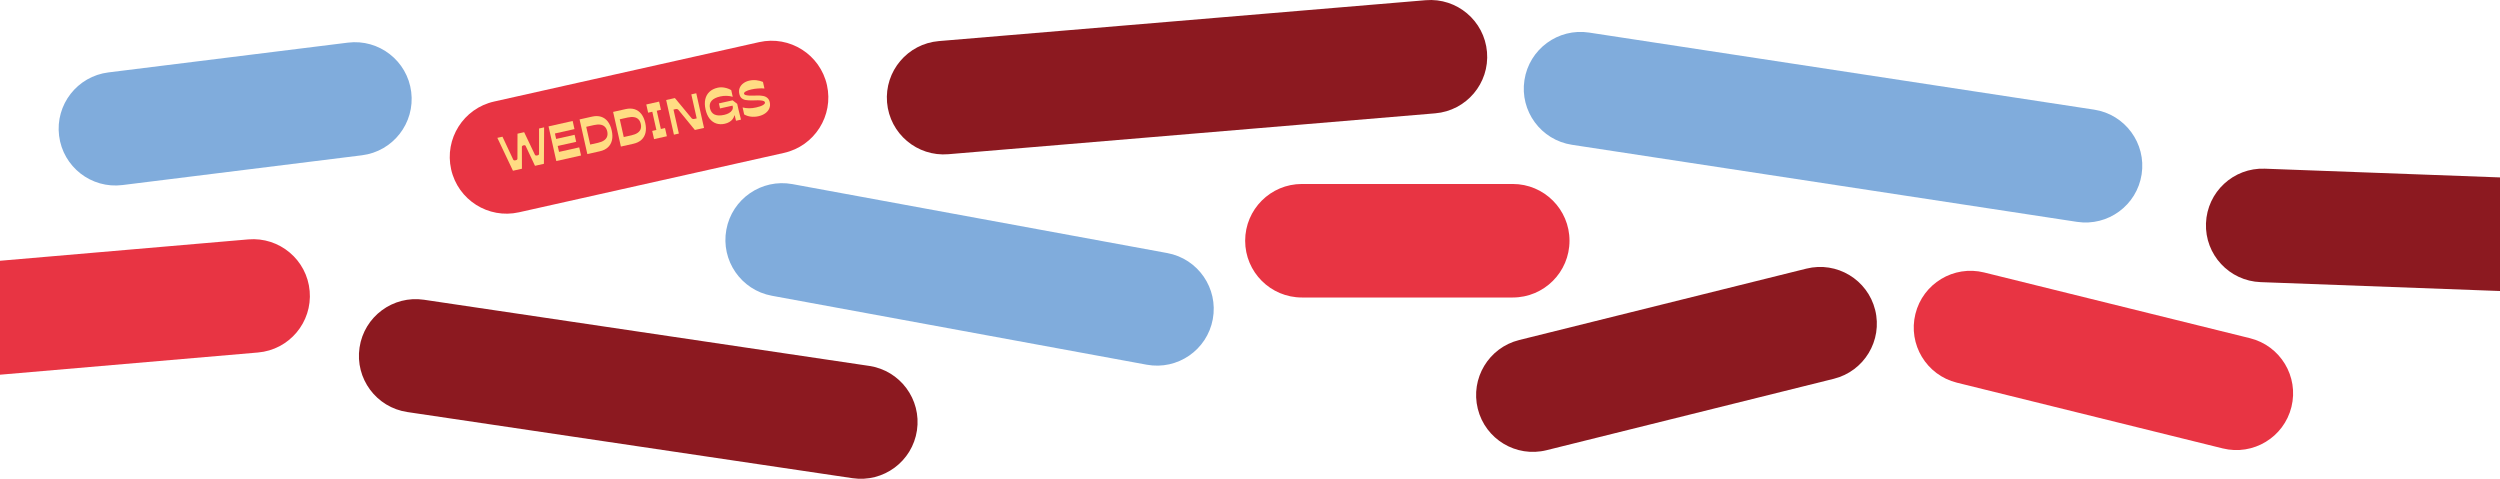
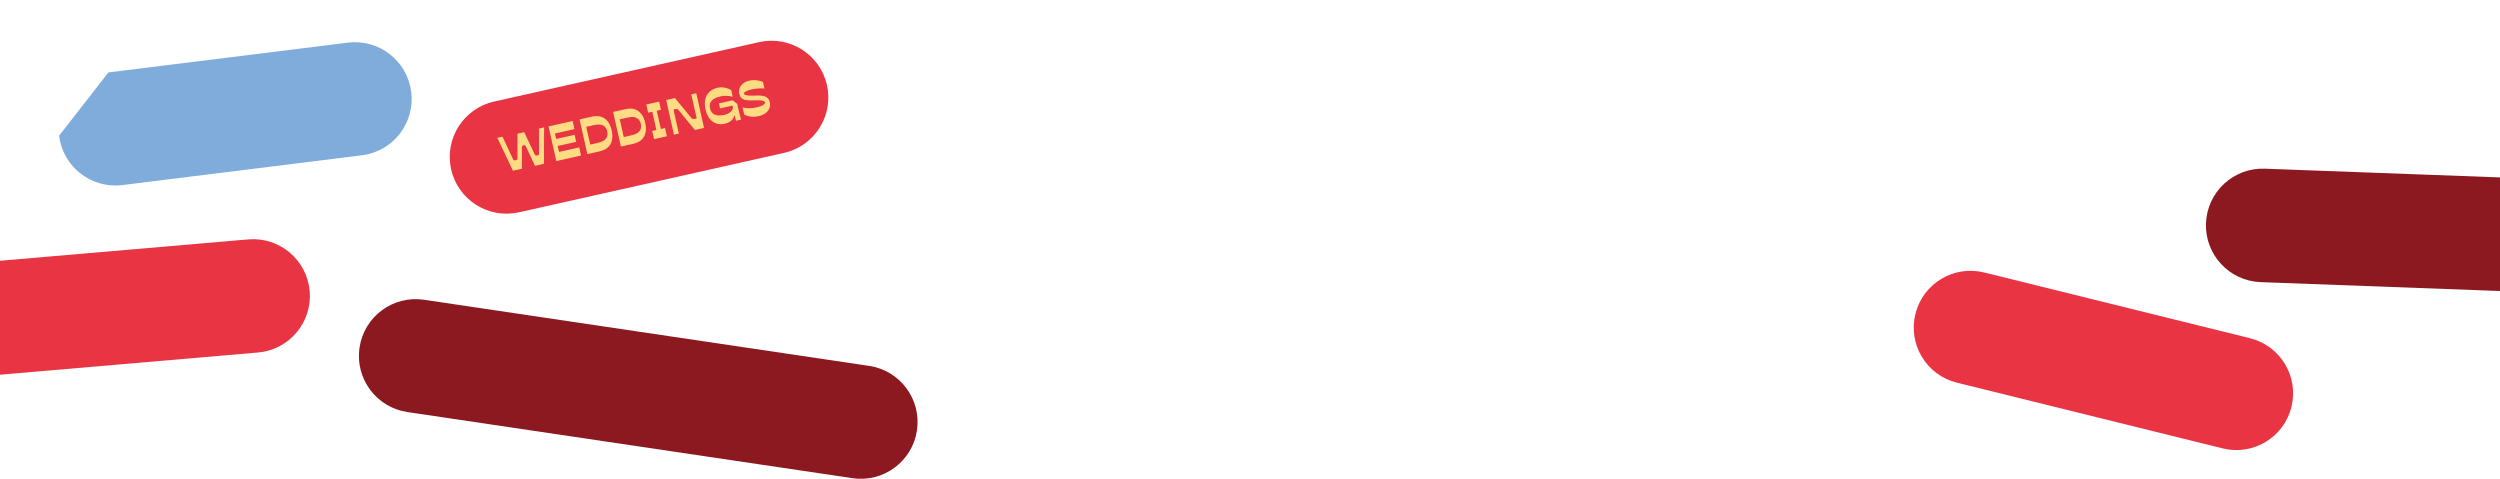
<svg xmlns="http://www.w3.org/2000/svg" id="Layer_1" viewBox="0 0 1680 321.758">
  <defs>
    <style>.cls-1{fill:#e83443;}.cls-2{fill:#8c1920;}.cls-3{fill:#80acdc;}.cls-4{fill:#ffdc83;}</style>
  </defs>
-   <path class="cls-3" d="M72.851,48.659l160.938-20.009c20.905-2.599,39.958,12.241,42.557,33.145h0c2.599,20.905-12.241,39.958-33.145,42.557l-160.938,20.009c-20.905,2.599-39.958-12.241-42.557-33.145h0c-2.599-20.905,12.241-39.958,33.145-42.557Z" />
+   <path class="cls-3" d="M72.851,48.659l160.938-20.009c20.905-2.599,39.958,12.241,42.557,33.145h0c2.599,20.905-12.241,39.958-33.145,42.557l-160.938,20.009c-20.905,2.599-39.958-12.241-42.557-33.145h0Z" />
  <path class="cls-1" d="M332.035,68.234l178.12-39.926c20.556-4.608,40.954,8.321,45.562,28.876h0c4.608,20.556-8.321,40.954-28.876,45.562l-178.12,39.926c-20.556,4.608-40.954-8.321-45.562-28.876h0c-4.608-20.556,8.321-40.954,28.876-45.562Z" />
  <path class="cls-4" d="M408.414,81.636c-1.22-1.558-2.72-2.618-4.499-3.18-1.779-.562-3.785-.592-6.018-.092l-8.422,1.888,5.22,23.288,8.422-1.888c2.234-.5,4.035-1.384,5.403-2.652,1.369-1.267,2.275-2.855,2.719-4.763.438-1.93.383-4.118-.165-6.564-.553-2.467-1.44-4.48-2.66-6.038h0ZM407.95,91.825c-.357.996-1.049,1.844-2.076,2.543-1.028.699-2.371,1.235-4.029,1.607l-5.232,1.172-2.675-11.931,5.232-1.173c1.659-.372,3.102-.461,4.329-.267,1.228.194,2.218.676,2.971,1.445.77.743,1.302,1.774,1.598,3.093s.256,2.489-.118,3.511h0Z" />
  <polygon class="cls-4" points="375.677 102.075 374.783 98.087 387.193 95.305 386.134 90.584 373.724 93.366 372.902 89.697 386.046 86.751 384.823 81.296 368.617 84.928 373.837 108.217 390.458 104.491 389.235 99.036 375.677 102.075" />
  <path class="cls-4" d="M362.245,103.31c.025.307-.066.551-.271.731-.206.18-.51.315-.915.406-.425.095-.769.105-1.031.03-.263-.075-.459-.254-.59-.538l-7.205-15.104-4.467,1.001-.043,16.696c.007.333-.091.59-.297.77-.205.18-.531.32-.978.42-.404.091-.737.098-1,.023-.262-.075-.459-.254-.589-.538l-7.192-15.341-3.445.772,10.484,22.109,6.029-1.352-.027-14.77c.016-.227.108-.415.276-.564.184-.175.467-.306.85-.392.383-.085.682-.097.897-.033.237.058.403.2.498.424l6.28,13.368,5.997-1.344.139-24.49-3.413.765.013,16.951h0Z" />
  <polygon class="cls-4" points="444.091 86.673 441.345 74.422 444.152 73.793 442.915 68.274 434.301 70.205 435.539 75.724 438.346 75.094 441.092 87.345 438.285 87.974 439.522 93.493 448.135 91.562 446.898 86.043 444.091 86.673" />
  <path class="cls-4" d="M495.391,69.779l-3.075-2.36-9.22,2.067.758,3.382,8.39-1.881.139.471c.215.957.075,1.826-.42,2.607-.474.776-1.177,1.425-2.11,1.947-.933.522-1.974.911-3.122,1.169-2.701.606-4.871.544-6.508-.183-1.621-.753-2.662-2.162-3.125-4.225-.453-2.021-.092-3.698,1.083-5.034s3.124-2.308,5.846-2.919c1.425-.319,2.869-.453,4.333-.402,1.484.047,2.828.26,4.029.638l-1.001-4.466c-1.318-.799-2.783-1.353-4.393-1.662-1.615-.33-3.189-.324-4.72.019-2.276.51-4.123,1.438-5.541,2.783-1.402,1.319-2.334,2.991-2.796,5.016-.44,2.02-.377,4.295.19,6.826.567,2.531,1.477,4.594,2.728,6.19,1.272,1.591,2.777,2.672,4.513,3.244,1.758.566,3.657.621,5.699.163,1.106-.248,2.104-.628,2.994-1.14.891-.512,1.631-1.147,2.22-1.905.59-.758,1.002-1.609,1.237-2.556l.191-.043.879,3.623,3.35-.751-1.711-6.887-.837-3.732h0Z" />
  <path class="cls-4" d="M464.566,63.421l3.618,16.142-1.531.343c-.404.091-.772.095-1.103.013s-.602-.245-.813-.488l-11.209-13.536-5.87,1.316,5.22,23.288,3.318-.744-3.612-16.111,1.436-.322c.383-.086.719-.083,1.007.009.305.066.558.199.76.399l11.16,13.614,6.157-1.38-5.22-23.289-3.318.744v.002Z" />
  <path class="cls-4" d="M517.289,68.723c-.271-1.212-.772-2.15-1.501-2.813-.734-.684-1.677-1.154-2.829-1.41-1.152-.256-2.627-.36-4.426-.315l-.929.041c-1.752.058-3.159.06-4.22.008-1.067-.074-1.878-.205-2.434-.393s-.874-.463-.955-.824c-.119-.532.245-1.049,1.093-1.552.864-.529,2.136-.982,3.817-1.358,1.531-.343,3.056-.562,4.576-.657,1.537-.121,2.946-.113,4.227.024l-.994-4.434c-1.377-.562-2.845-.937-4.406-1.123s-3.16-.096-4.797.271c-1.532.343-2.86.943-3.986,1.798-1.131.834-1.95,1.867-2.456,3.097-.489,1.204-.574,2.519-.255,3.944.281,1.255.763,2.208,1.445,2.859.703.646,1.663,1.09,2.878,1.332,1.233.215,2.893.301,4.983.257l.667-.016.596-.033c1.572-.062,2.803-.048,3.695.043.912.086,1.615.23,2.107.432s.779.484.86.846c.143.638-.298,1.262-1.323,1.871-1.025.609-2.548,1.141-4.568,1.594-1.744.391-3.356.574-4.836.548s-2.906-.209-4.278-.549l1.051,4.69c1.314.778,2.809,1.269,4.485,1.474,1.698.2,3.408.107,5.131-.279,1.787-.4,3.304-1.053,4.553-1.959,1.271-.91,2.175-2.006,2.714-3.289.539-1.282.644-2.657.315-4.125Z" />
  <path class="cls-4" d="M430.955,76.584c-1.221-1.558-2.72-2.618-4.499-3.18-1.779-.562-3.785-.592-6.018-.092l-8.422,1.888,5.22,23.288,8.422-1.887c2.233-.501,4.034-1.385,5.403-2.652s2.275-2.855,2.718-4.764c.439-1.93.384-4.118-.164-6.564-.553-2.467-1.44-4.48-2.66-6.038h0ZM430.491,86.773c-.357.996-1.05,1.844-2.077,2.543s-2.37,1.235-4.029,1.607l-5.232,1.173-2.674-11.932,5.232-1.173c1.659-.372,3.102-.461,4.329-.267,1.228.194,2.218.676,2.971,1.445.77.743,1.302,1.774,1.598,3.093.295,1.319.256,2.489-.118,3.511Z" />
-   <path class="cls-1" d="M874.89,123.632h141.673c21.066,0,38.143,17.077,38.143,38.143h0c0,21.066-17.077,38.143-38.143,38.143h-141.673c-21.066,0-38.143-17.077-38.143-38.143h0c0-21.066,17.077-38.143,38.143-38.143h0Z" />
  <path class="cls-1" d="M1333.338,183.1l178.641,44.173c20.45,5.057,32.928,25.734,27.872,46.183h0c-5.057,20.45-25.734,32.928-46.183,27.872l-178.641-44.173c-20.45-5.057-32.928-25.734-27.872-46.183h0c5.057-20.45,25.734-32.928,46.183-27.872Z" />
-   <path class="cls-2" d="M1020.885,228.503l193.01-47.988c20.443-5.083,41.136,7.369,46.219,27.812h0c5.083,20.443-7.369,41.136-27.812,46.219l-193.01,47.988c-20.443,5.083-41.136-7.369-46.219-27.812h0c-5.083-20.443,7.369-41.136,27.812-46.219h0Z" />
  <path class="cls-2" d="M284.94,201.437l299.133,44.445c20.837,3.096,35.219,22.497,32.123,43.334h0c-3.096,20.837-22.497,35.219-43.334,32.123l-299.133-44.445c-20.837-3.096-35.219-22.497-32.123-43.334h0c3.096-20.837,22.497-35.219,43.334-32.123h0Z" />
-   <path class="cls-3" d="M532.516,123.721l251.875,46.33c20.718,3.811,34.424,23.695,30.613,44.414h0c-3.811,20.718-23.695,34.424-44.414,30.613l-251.875-46.33c-20.718-3.811-34.424-23.695-30.613-44.414h0c3.811-20.718,23.695-34.424,44.414-30.613Z" />
-   <path class="cls-2" d="M630.916,27.609L958.064.136c20.992-1.763,39.438,13.825,41.201,34.817h0c1.763,20.992-13.825,39.438-34.817,41.201l-327.148,27.473c-20.992,1.763-39.438-13.825-41.201-34.817h0c-1.763-20.992,13.825-39.438,34.817-41.201Z" />
-   <path class="cls-3" d="M1067.876,21.89l339.355,51.786c20.825,3.178,35.13,22.636,31.952,43.46h0c-3.178,20.825-22.636,35.13-43.46,31.952l-339.355-51.786c-20.825-3.178-35.13-22.636-31.952-43.46h0c3.178-20.825,22.636-35.13,43.46-31.952Z" />
  <path class="cls-2" d="M1521.946,113.359c-21.051-.782-38.75,15.65-39.531,36.701-.782,21.051,15.65,38.75,36.701,39.532l160.884,5.973v-76.338l-158.054-5.868h0Z" />
  <path class="cls-1" d="M208.101,195.606c-1.806-20.988-20.285-36.538-41.273-34.731L0,175.234v76.568l173.37-14.922c20.988-1.806,36.538-20.285,34.731-41.273h0Z" />
</svg>